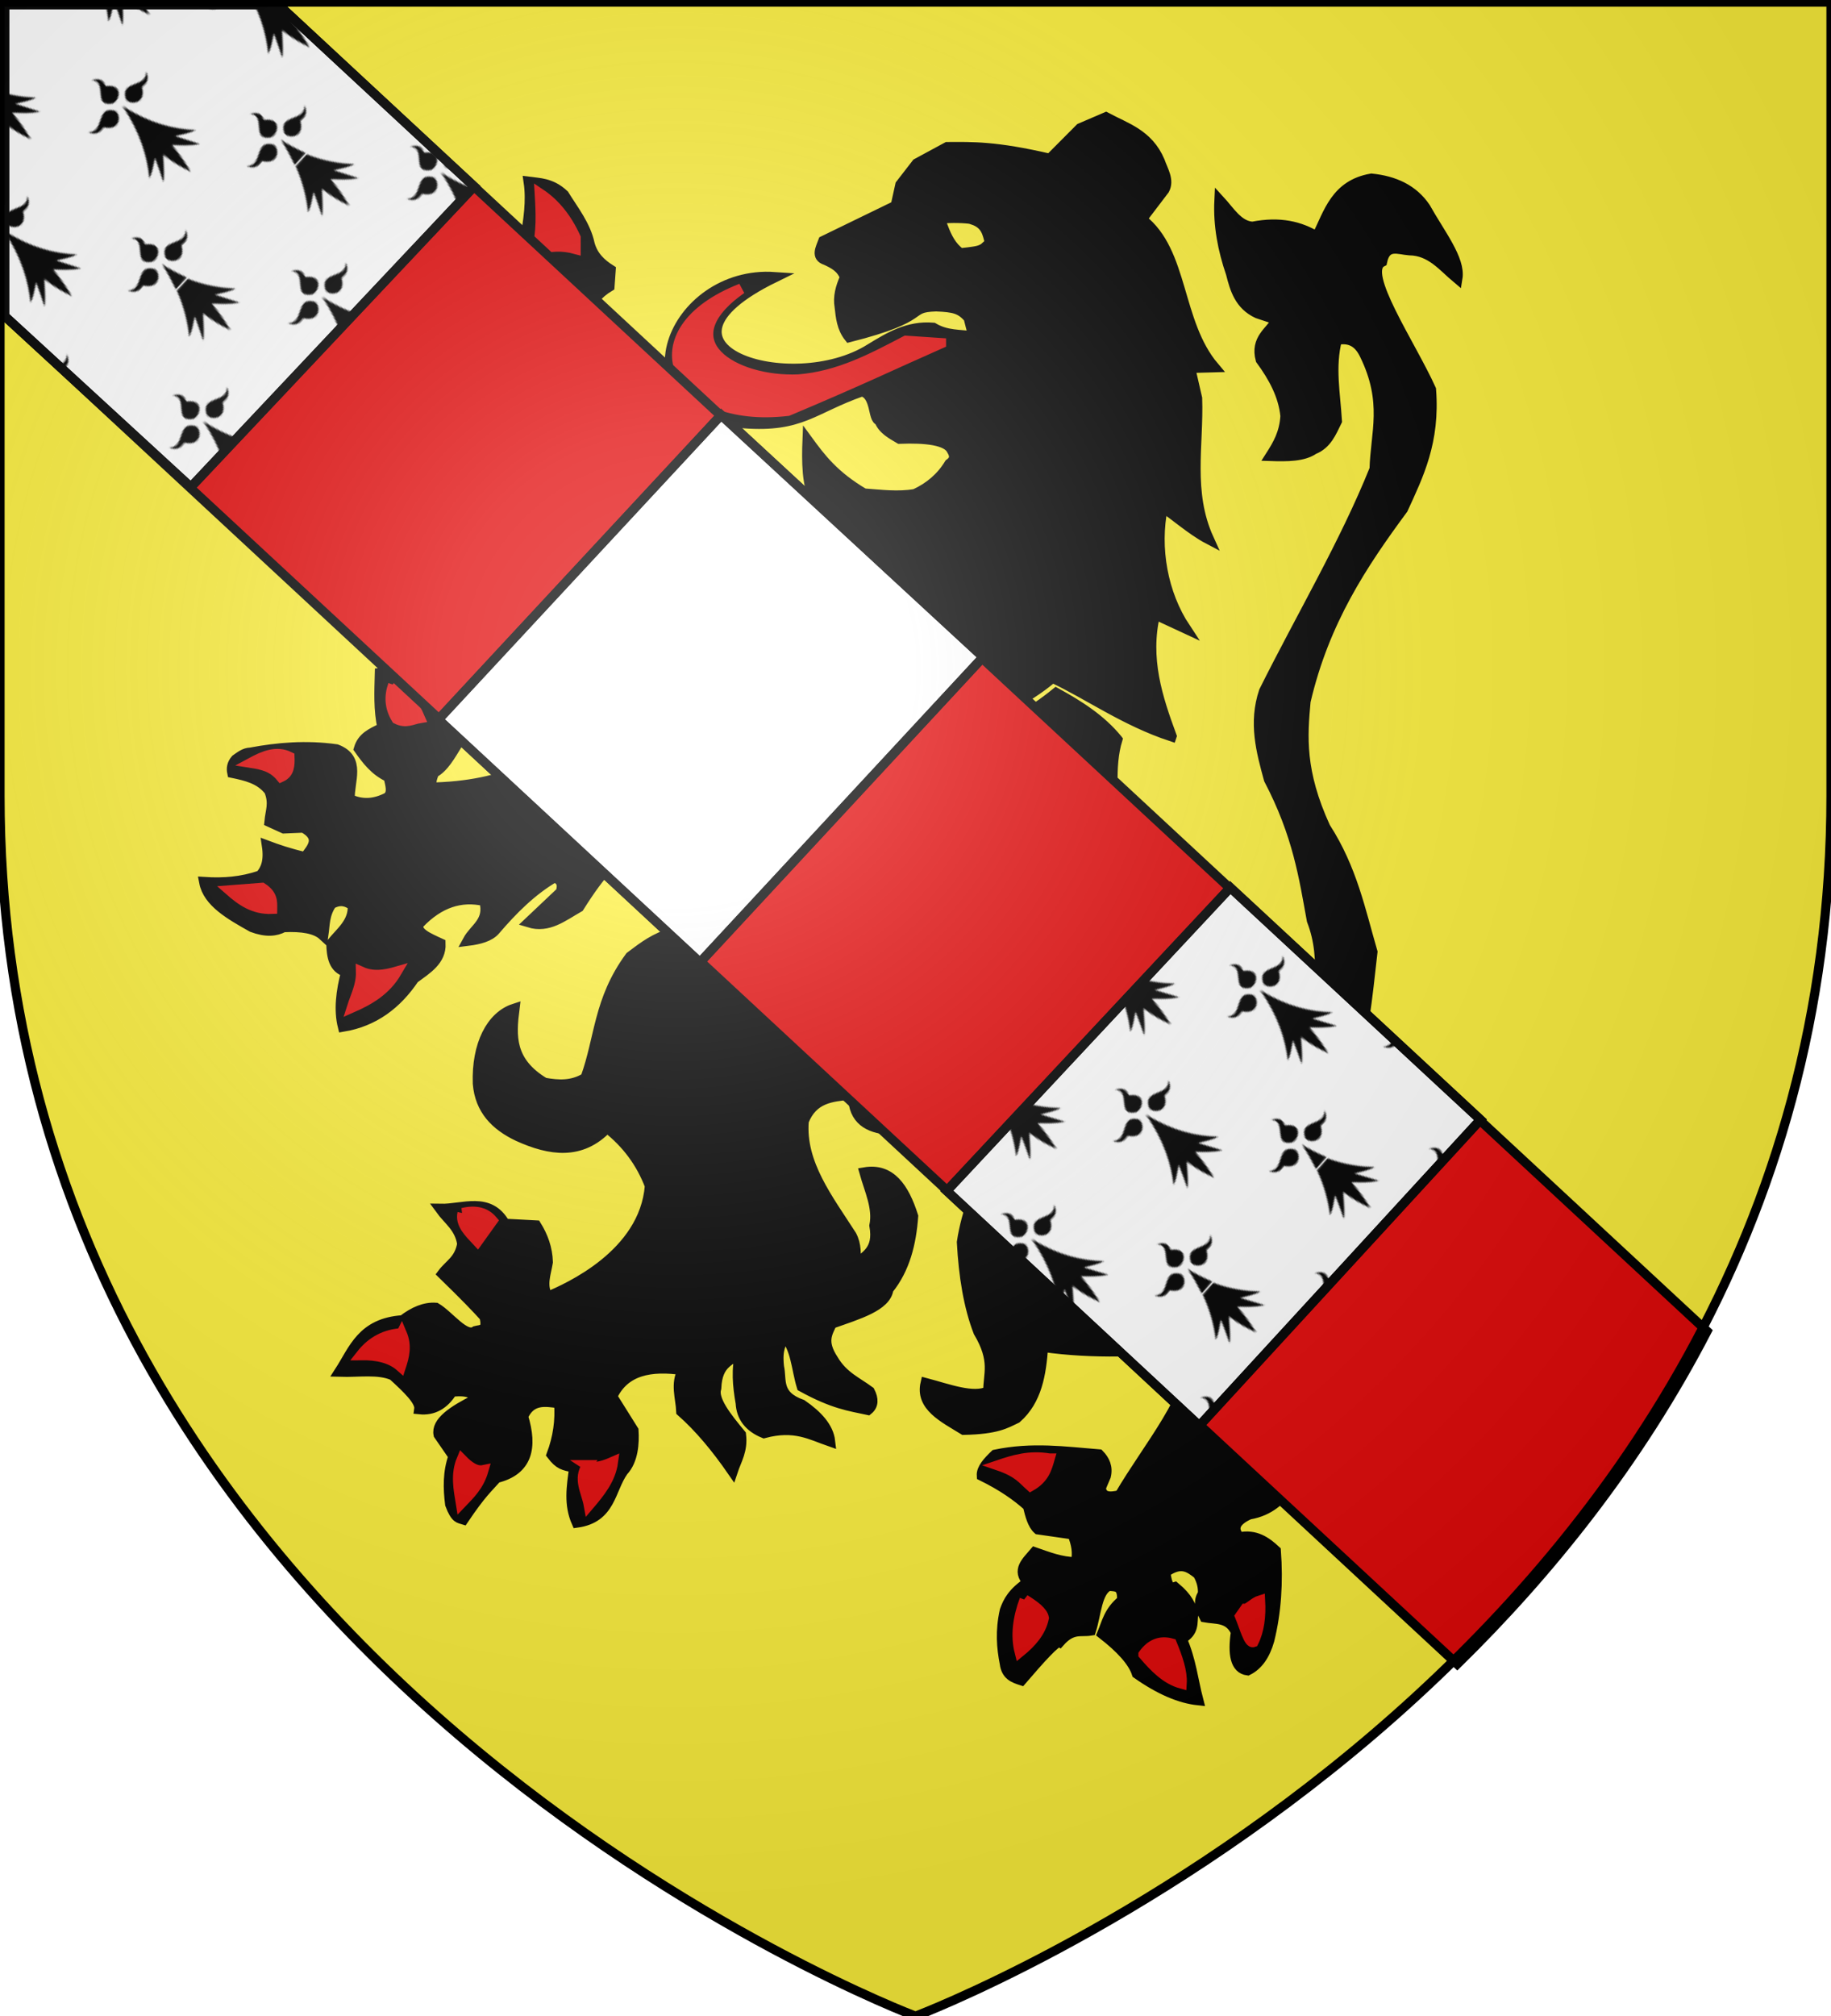
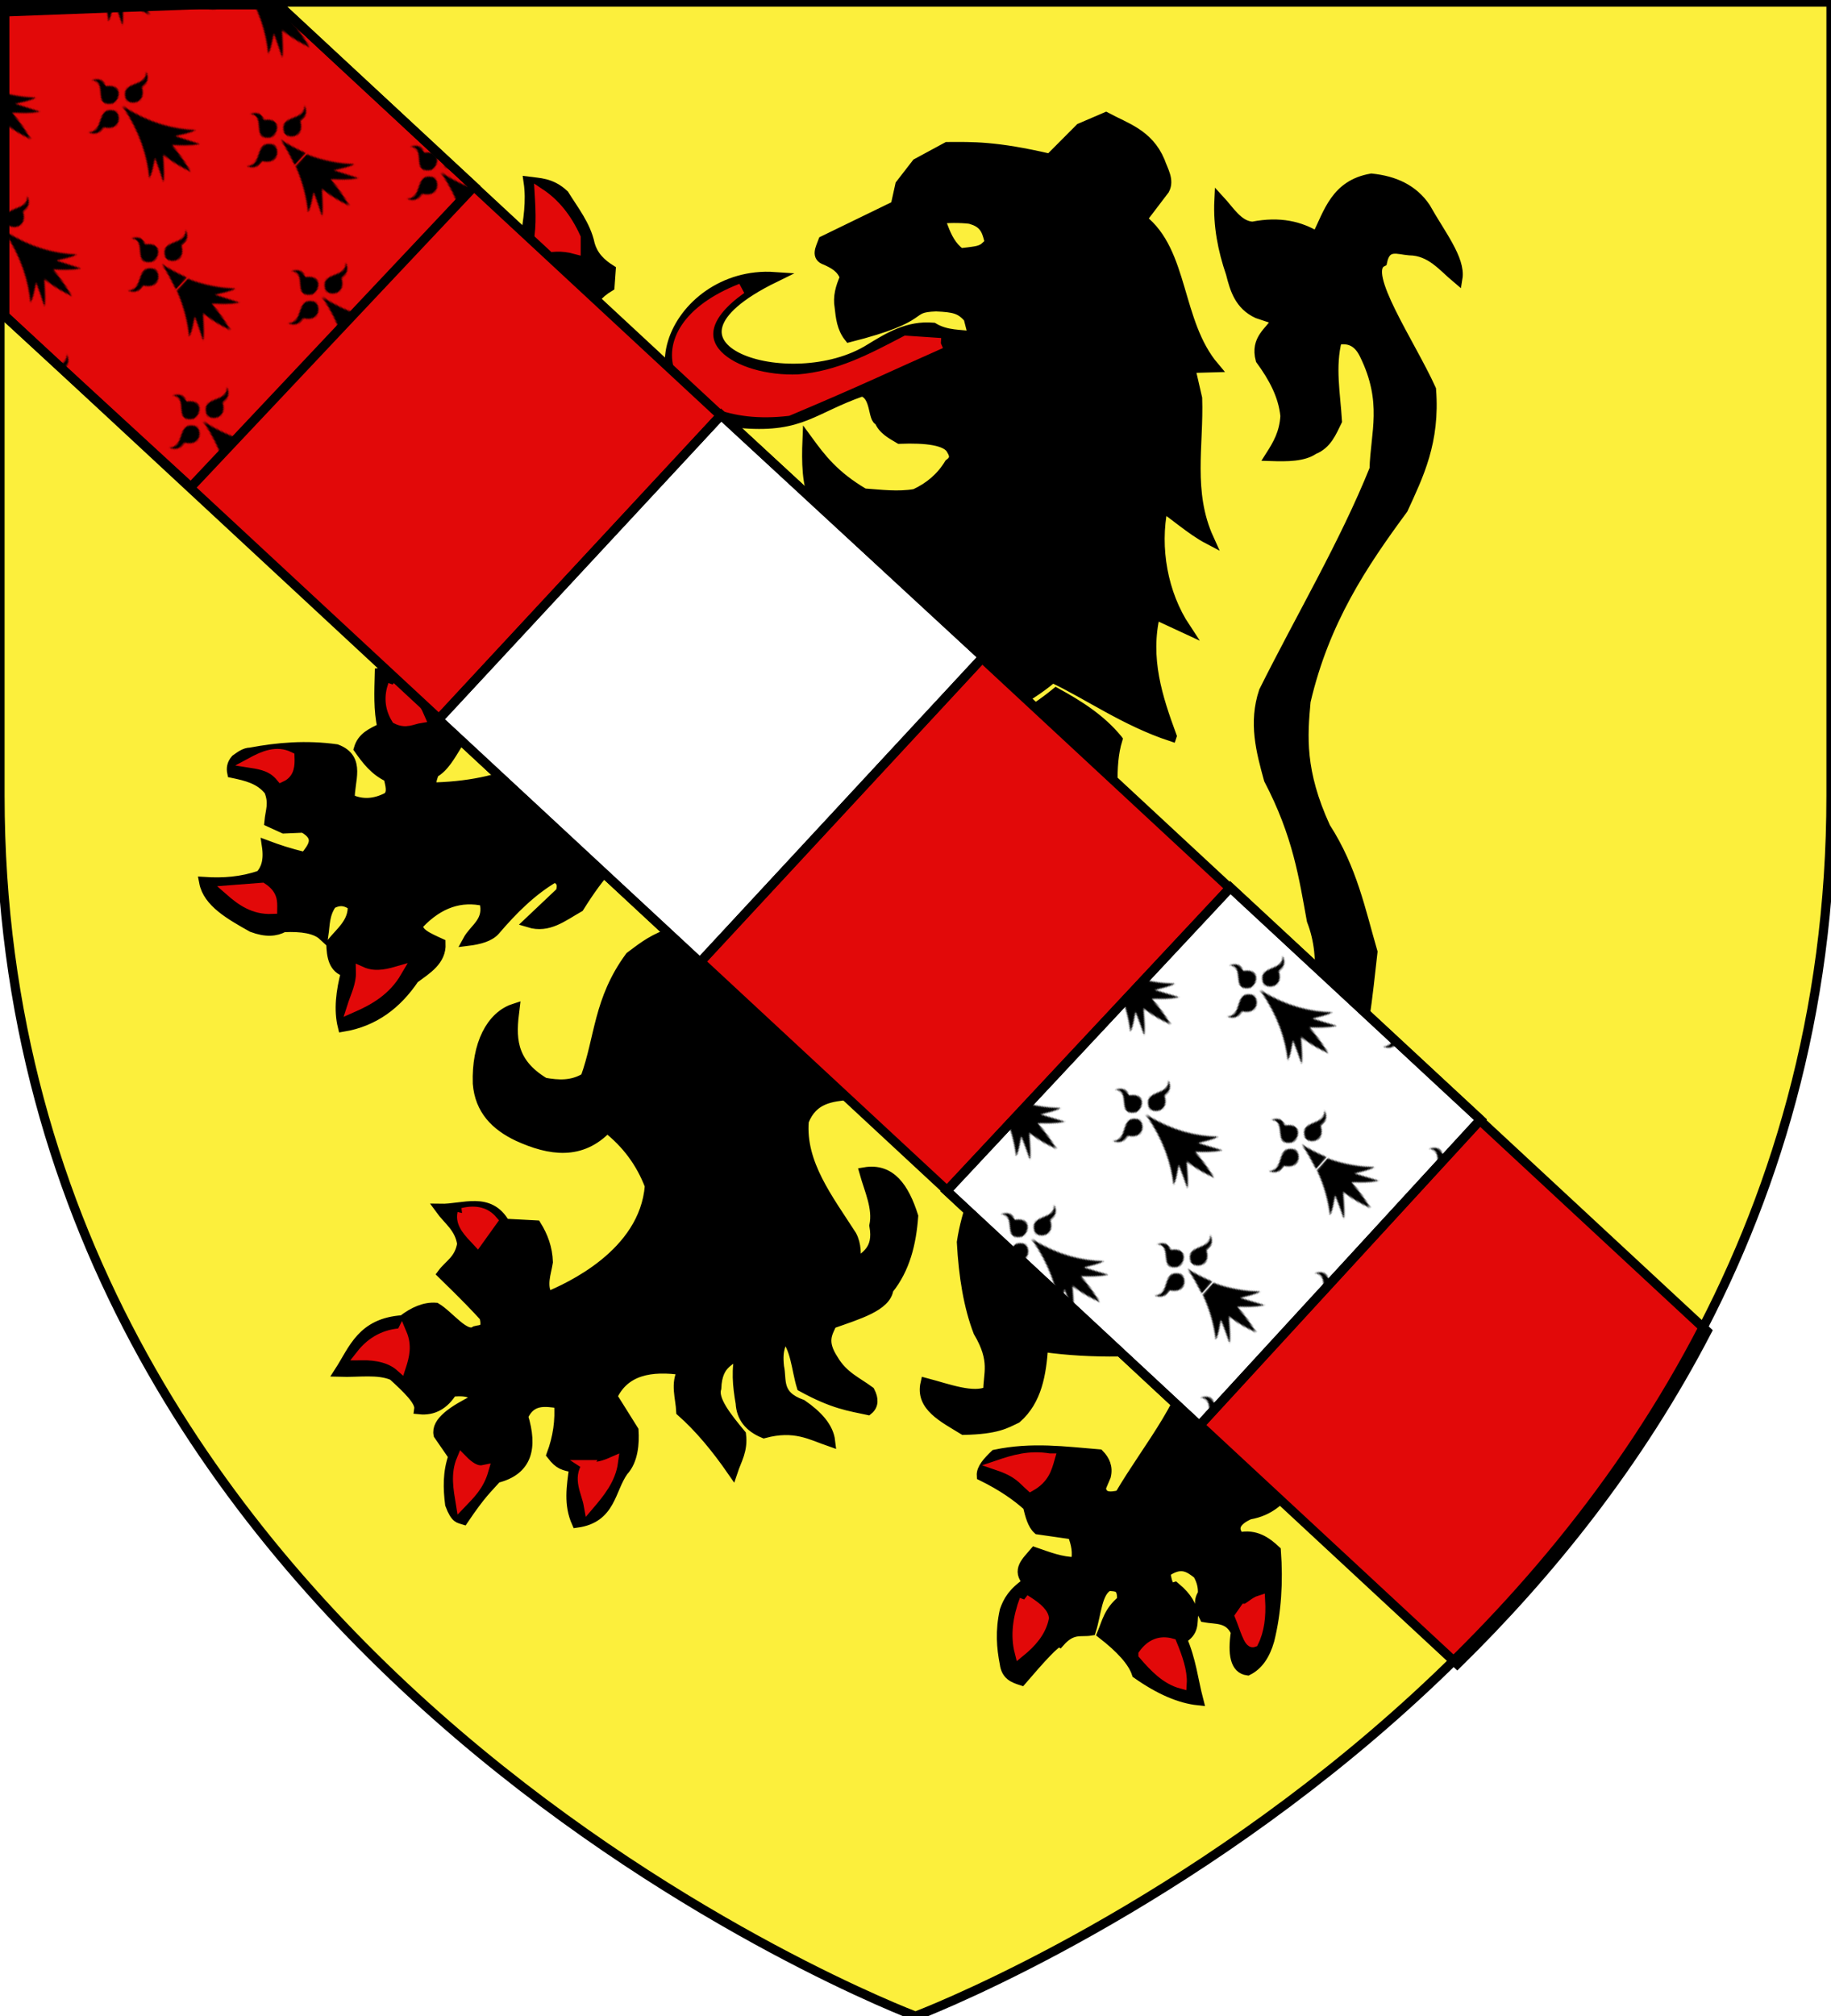
<svg xmlns="http://www.w3.org/2000/svg" xmlns:xlink="http://www.w3.org/1999/xlink" width="597" height="657" version="1.0">
  <desc>Flag of Canton of Valais (Wallis)</desc>
  <defs>
    <pattern xlink:href="#a" id="aw" patternTransform="rotate(-46.293 203.623 123.05)scale(.492)" />
    <pattern xlink:href="#b" id="ax" patternTransform="scale(.511)rotate(-48.574 627.435 326.565)" />
    <pattern xlink:href="#c" id="ay" patternTransform="rotate(-47.429 565.458 52.38)scale(.483)" />
    <pattern xlink:href="#d" id="a" patternTransform="matrix(.529 -.467 .467 .529 775.923 -513.392)" />
    <pattern xlink:href="#e" id="d" patternTransform="matrix(.533 -.462 .462 .533 775.923 -513.392)" />
    <pattern xlink:href="#e" id="b" patternTransform="matrix(.533 -.462 .462 .533 787.034 -420.799)" />
    <pattern xlink:href="#e" id="c" patternTransform="matrix(.533 -.462 .462 .533 946.294 -265.243)" />
    <pattern xlink:href="#f" id="e" patternTransform="matrix(.533 -.462 .462 .533 -27.525 184.458)" />
    <pattern xlink:href="#g" id="f" patternTransform="matrix(.533 -.462 .462 .533 -27.525 180.754)" />
    <pattern xlink:href="#h" id="g" patternTransform="matrix(.533 -.462 .462 .533 -27.525 177.05)" />
    <pattern xlink:href="#i" id="h" patternTransform="matrix(.533 -.462 .462 .533 -27.525 173.347)" />
    <pattern xlink:href="#j" id="i" patternTransform="matrix(.533 -.462 .462 .533 -31.228 173.347)" />
    <pattern xlink:href="#k" id="j" patternTransform="matrix(.533 -.462 .462 .533 -34.932 173.347)" />
    <pattern xlink:href="#l" id="k" patternTransform="matrix(.533 -.462 .462 .533 -38.636 177.05)" />
    <pattern xlink:href="#m" id="l" patternTransform="matrix(.533 -.462 .462 .533 -38.636 180.754)" />
    <pattern xlink:href="#n" id="m" patternTransform="matrix(.533 -.462 .462 .533 -34.932 180.754)" />
    <pattern xlink:href="#o" id="n" patternTransform="matrix(.533 -.462 .462 .533 -34.932 177.05)" />
    <pattern xlink:href="#p" id="o" patternTransform="matrix(.533 -.462 .462 .533 -34.932 173.347)" />
    <pattern xlink:href="#q" id="p" patternTransform="matrix(.533 -.462 .462 .533 -34.932 169.643)" />
    <pattern xlink:href="#r" id="q" patternTransform="matrix(.533 -.462 .462 .533 -49.747 173.347)" />
    <pattern xlink:href="#s" id="r" patternTransform="rotate(-40.933 207.36 153.318)scale(.716)" />
    <pattern xlink:href="#t" id="s" patternTransform="rotate(-40.933 207.359 153.32)scale(.782)" />
    <pattern xlink:href="#u" id="t" patternTransform="scale(.792)rotate(-40.933 261.71 193.505)" />
    <pattern xlink:href="#v" id="u" patternTransform="scale(.825)rotate(-40.933 251.34 185.838)" />
    <pattern xlink:href="#w" id="v" patternTransform="rotate(-40.933 207.36 153.318)scale(.858)" />
    <pattern xlink:href="#x" id="w" patternTransform="scale(.869)rotate(-40.933 238.625 176.437)" />
    <pattern xlink:href="#y" id="x" patternTransform="rotate(-40.933 207.36 153.32)" />
    <pattern xlink:href="#z" id="y" patternTransform="rotate(-38.987 219.97 156.938)" />
    <pattern xlink:href="#A" id="z" patternTransform="rotate(-37.423 231.027 160.111)" />
    <pattern xlink:href="#B" id="A" patternTransform="rotate(-35.395 246.753 164.624)" />
    <pattern xlink:href="#C" id="B" patternTransform="rotate(-31.015 287.504 176.319)" />
    <pattern xlink:href="#D" id="C" patternTransform="rotate(-28.659 314.428 184.046)" />
    <pattern xlink:href="#E" id="D" patternTransform="rotate(-26.193 347.692 193.591)" />
    <pattern xlink:href="#F" id="E" patternTransform="rotate(-23.617 389.699 205.647)" />
    <pattern xlink:href="#G" id="F" patternTransform="rotate(-18.156 517.577 242.345)" />
    <pattern xlink:href="#H" id="G" patternTransform="rotate(-17.057 553.108 252.541)" />
    <pattern xlink:href="#I" id="H" patternTransform="rotate(-14.655 649.165 280.108)" />
    <pattern xlink:href="#J" id="I" patternTransform="translate(-49.747 173.347)" />
    <pattern xlink:href="#K" id="J" patternTransform="translate(-46.043 173.347)" />
    <pattern xlink:href="#L" id="K" patternTransform="translate(-42.34 169.643)" />
    <pattern xlink:href="#M" id="L" patternTransform="translate(-46.043 169.643)" />
    <pattern xlink:href="#N" id="M" patternTransform="translate(-49.747 169.643)" />
    <pattern xlink:href="#O" id="N" patternTransform="translate(-49.747 165.94)" />
    <pattern xlink:href="#P" id="O" patternTransform="translate(-49.747 162.236)" />
    <pattern xlink:href="#Q" id="P" patternTransform="translate(-49.747 158.532)" />
    <pattern xlink:href="#R" id="Q" patternTransform="translate(-49.747 154.828)" />
    <pattern xlink:href="#S" id="R" patternTransform="translate(-46.043 151.125)" />
    <pattern xlink:href="#T" id="S" patternTransform="translate(-42.34 151.125)" />
    <pattern xlink:href="#U" id="T" patternTransform="translate(-34.932 147.421)" />
    <pattern xlink:href="#V" id="U" patternTransform="translate(-31.228 147.421)" />
    <pattern xlink:href="#W" id="V" patternTransform="translate(-27.525 147.421)" />
    <pattern xlink:href="#X" id="W" patternTransform="translate(-23.82 147.421)" />
    <pattern xlink:href="#Y" id="X" patternTransform="translate(-20.117 147.421)" />
    <pattern xlink:href="#Z" id="Y" patternTransform="translate(-20.117 143.717)" />
    <pattern xlink:href="#aa" id="Z" patternTransform="translate(-20.117 140.014)" />
    <pattern xlink:href="#ab" id="aa" patternTransform="translate(-27.525 136.31)" />
    <pattern xlink:href="#ac" id="ab" patternTransform="translate(-38.636 128.902)" />
    <pattern xlink:href="#ad" id="ac" patternTransform="translate(-79.376 110.384)" />
    <pattern xlink:href="#ae" id="ad" patternTransform="translate(-112.71 91.865)" />
    <pattern xlink:href="#af" id="ae" patternTransform="translate(-146.043 73.347)" />
    <pattern xlink:href="#ag" id="af" patternTransform="translate(-160.858 54.828)" />
    <pattern xlink:href="#ah" id="ag" patternTransform="translate(-164.562 47.421)" />
    <pattern xlink:href="#ai" id="ah" patternTransform="translate(-175.673 32.606)" />
    <pattern xlink:href="#aj" id="ai" patternTransform="translate(-183.08 25.199)" />
    <pattern xlink:href="#ak" id="aj" patternTransform="translate(-186.784 14.088)" />
    <pattern xlink:href="#al" id="ak" patternTransform="translate(-190.488 14.088)" />
    <pattern xlink:href="#am" id="al" patternTransform="translate(-197.895 2.977)" />
    <pattern xlink:href="#an" id="am" patternTransform="translate(-201.599 -.727)" />
    <pattern xlink:href="#ao" id="an" patternTransform="translate(-216.413 -26.653)" />
    <pattern xlink:href="#ap" id="ao" patternTransform="translate(-253.45 -74.801)" />
    <pattern xlink:href="#aq" id="ap" patternTransform="translate(-279.376 -122.95)" />
    <pattern xlink:href="#ar" id="aq" patternTransform="translate(-312.71 -208.135)" />
    <pattern xlink:href="#as" id="ar" patternTransform="translate(-334.932 -274.801)" />
    <pattern xlink:href="#at" id="as" patternTransform="translate(-360.858 -322.95)" />
    <pattern xlink:href="#au" id="at" patternTransform="translate(-364.562 -359.986)" />
    <pattern id="au" width="113.306" height="182.109" patternTransform="translate(-364.562 -382.209)" patternUnits="userSpaceOnUse">
      <path d="M22.39.23C17.867 11.187 11.922 20.326 5.876 27.231c3.857-1.058 8.218-4.056 12.41-6.686-2.564 5.458-5.127 10.184-7.69 15 1.53-.518 6.375-5.354 12.972-12.486 1.034 9.805 2.443 14.439 4.532 21.087 1.663-6.638 2.868-11.2 4.188-21.287 3.977 4.511 7.81 9.046 13.19 12.915L37.947 20.26c3.9 2.493 8.241 5.78 12.378 7.172C43.944 20.195 37.52 10.877 33.195 0zm61.847 45.774c7.045 8.738-12.652 12.217-2.031 20.487 4.53 2.808 15.109-3.272 5.813-10.743-1.2-.64 4.18-5.058-3.782-9.744M96.021 66.72c-1.762.166-3.492 1.254-5.095 4.029-2.01 4.652 6.834 12.72 12.784 2.8.421-1.21 6.329 2.666 9.596-5.458-5.602 5.886-11.333-1.139-16.535-1.371-.254-.011-.498-.024-.75 0m-21.786.086c-5.202.232-10.964 7.286-16.566 1.4 3.267 8.123 9.237 4.247 9.658 5.457 5.95 9.92 14.732 1.852 12.722-2.8-1.832-3.171-3.778-4.148-5.814-4.057m11.721 5.657c-4.58 20.815-13.134 35.55-22.41 46.146 3.855-1.058 8.217-4.056 12.408-6.686-2.563 5.458-5.126 10.184-7.689 15 1.53-.518 6.375-5.382 12.972-12.514 1.034 9.805 2.443 14.438 4.532 21.087 1.663-6.638 2.868-11.171 4.188-21.259 3.977 4.511 7.841 9.046 13.222 12.915l-7.533-15.515c3.9 2.493 8.21 5.752 12.347 7.143-9.808-11.123-18.077-25.5-22.037-46.317m-59.388 64.89c7.045 8.737-12.652 12.245-2.031 20.515 4.53 2.808 15.109-3.3 5.813-10.772-1.2-.64 4.18-5.057-3.782-9.743m11.784 20.744c-1.762.166-3.491 1.254-5.095 4.029-2.01 4.652 6.834 12.692 12.784 2.771.421-1.21 6.329 2.666 9.596-5.457-5.602 5.886-11.333-1.11-16.535-1.343-.254-.011-.498-.024-.75 0m-21.817.086c-5.202.232-10.933 7.257-16.535 1.371 3.267 8.124 9.237 4.247 9.658 5.458 5.95 9.92 14.733 1.88 12.722-2.772-1.832-3.171-3.81-4.148-5.845-4.057m11.721 5.629c-1.362 6.19-3.736 13.131-5.711 18.297l10.692-.324c-1.88-5.154-3.8-11.76-4.98-17.973" style="fill:#000;fill-opacity:1;fill-rule:evenodd;stroke:none;stroke-width:2.031;stroke-linecap:round;stroke-linejoin:round;stroke-miterlimit:4;stroke-dasharray:none;stroke-opacity:1;display:inline" />
    </pattern>
    <radialGradient xlink:href="#av" id="az" cx="221.445" cy="226.331" r="300" fx="221.445" fy="226.331" gradientTransform="matrix(1.353 0 0 1.349 -77.63 -85.747)" gradientUnits="userSpaceOnUse" />
    <linearGradient id="av">
      <stop offset="0" style="stop-color:white;stop-opacity:.314" />
      <stop offset=".19" style="stop-color:white;stop-opacity:.251" />
      <stop offset=".6" style="stop-color:#6b6b6b;stop-opacity:.125" />
      <stop offset="1" style="stop-color:black;stop-opacity:.125" />
    </linearGradient>
  </defs>
  <g style="display:inline">
    <path d="M300 658.5s298.5-112.32 298.5-397.772V2.176H1.5v258.552C1.5 546.18 300 658.5 300 658.5" style="fill:#fcef3c;fill-opacity:1;fill-rule:evenodd;stroke:none;stroke-width:1px;stroke-linecap:butt;stroke-linejoin:miter;stroke-opacity:1" transform="translate(-1.5 -1.5)" />
    <g style="fill:#000">
      <path d="M387.655 280.527c-4.061-10.976-7.775-22.217-4.748-34.965l8.741 4.034c-6.558-9.85-8.933-23.01-6.527-34.653 2.682 1.453 8.071 6.4 13.252 9.101-6.144-13.448-2.898-26.896-3.363-40.345l-2.017-8.74 6.921-.198c-10.894-12.805-8.666-32.996-20.845-42.362l6.528-8.544c1.425-2.69-.412-5.38-1.345-8.07-3.292-7.76-9.809-9.547-15.466-12.578l-7.396 3.165-8.742 8.741c-15.784-3.659-22.406-3.39-29.586-3.362l-8.741 4.707-4.707 6.052-1.345 6.052-20.845 10.086c-.78 2.128-2.188 4.465.673 5.379 2.328 1.047 4.568 2.211 5.576 5.02-1.28 2.809-2.047 5.619-1.542 8.428.335 3.03.637 6.067 2.719 8.66 23.84-6.008 15.918-8.531 25.018-8.828 5.201.215 7.094.66 9.414 3.362l1.374 5.35c-3.876-.593-7.752-.186-11.628-2.492-7.207-.62-12.703 2.735-18.155 6.052-22.782 14.258-69.152-.324-27.54-20.578-29.362-1.988-45.642 37.829-8.845 41.805 16.604 1.23 19.776-4.177 34.043-9.153 4.177 1.052 3.088 8.095 5.031 8.365 1.006 2.605 3.506 3.885 5.773 5.228 7.632-.3 13.715.41 15.072 3.247 1.31 2.111.527 3.177-.672 4.034-2.341 3.856-5.688 6.706-9.93 8.66-4.904.852-9.808.192-14.712-.156-8.688-5.076-12.489-10.152-16.22-15.228-.243 5.885-.158 13.107 2.059 16.532-7.742-.142-14.888 1.797-21.362 6.092-12.695 7.657-25.208 19.658-36.113 30.3-8.385 3.952-16.51 9.073-26.102 7.593-17.125-8.575-8.13-17.789-5.379-23.534-6.291.345-8.871 5.949-11.39 13.21-.406 6.146-.283 11.45 3.083 16.967 7.002 6.266 11.637 5.918 16.138 6.765 10.874-.494 20.887-2.277 30.497-4.666-6.857 3.926-9.081 6.023-9.693 8.7 24.166 3.754 33.63-4.913 50.431-7.396-3.5 5.041-9.02 10.372-8.463 14.833 28.28 1.542 50.14-11.601 59.132-13.882-3.696 4.005-7.117 7.943-3.362 10.086 12.249.258 27.706-10.58 31.013-13.686 10.24 4.764 20.955 12.447 34.293 16.81zM315.453 134.34c1.644-3.248 15.097-2.381 14.977-1.902 3.963 1.3 4.263 4.064 4.992 6.657l.476 3.09-1.664-1.902c-1.427 1.347-3.378 1.382-5.23 1.664l-2.14.238c-2.625-1.908-3.917-4.577-4.992-7.37-2.816.01-4.429-.28-6.42-.475z" style="fill:#000;fill-opacity:1;fill-rule:evenodd;stroke:#000;stroke-width:3;stroke-linecap:butt;stroke-linejoin:miter;stroke-miterlimit:4;stroke-dasharray:none;stroke-opacity:1;display:inline" transform="matrix(1.132 0 0 1.137 -56.877 -79.081)" />
      <path d="M327.294 172.297c-5.906-.202-12.146-.24-20.677 4.37 1.515 1.392 3.124 3.588 5.043 3.363h5.547c6.291-1.845 9.166-4.545 10.087-7.733zM259.716 214.491c-20.846-14.839-35.07-32.793-40.681-54.801 1.12-3.369 3.362-6.046 6.724-8.07l.336-4.706c-2.753-1.73-5.08-3.886-6.051-7.397-1.146-5.367-4.58-9.59-7.397-14.12-3.71-3.46-7.255-3.316-10.086-3.699.812 5.492-.065 10.983-1.009 16.474-1.014 4.588-2.684 8.3-5.043 11.095l5.716 8.07.84 3.697-8.405-.336c-1.76-1.143-1.462-2.8-1.513-4.37l1.681-6.388c-.013-2.74-1.957-4.513-3.698-6.388l-5.38-.337c-5.29-7.865-13.661-5.973-21.517-5.715-.624 1.168-1.738 1.848-.672 4.707l7.396 7.396.337 11.431c2.316 2.217 5.107 4.038 10.086 4.035 3.061 5.462 1.277 6.725-2.354 6.388-3.424-.623-3.644-3.81-5.043-6.052-3.594-1.419-5.348-1.365-6.724-1.009l-5.38 6.052c-4.697.572-7.853 1.558-10.758 4.37.525 3.45 3.356 4.016 5.548 5.38 2.463-.048 4.535 1.076 6.556 2.354.833 1.936 2.327 3.711 4.034 5.21 3.954-1.239 7.696-2.054 10.759-1.512 2.887.918 3.273 2.22.336 4.034-6.043-.22-7.75 1.729-9.414 3.699q1.345 5.38 0 8.741c-3.138 6.1-6.276 8.863-9.414 12.44 4.898.269 9.67.287 14.121-.337 2.255-1.094 4.565-2.077 6.388-4.034h6.724c1.457-1.989 2.914-4.403 4.37-7.733 2.658-.328 5.038-1.56 9.415 3.698-.275 5.513-1.41 10.738-3.026 15.802 4.156 1.22 7.482-1.295 10.758-4.034 1.334 6.137.32 10.124-.336 15.465q7.397-4.538 10.086-3.026l3.699 15.802c13.316-7.63 24.683-23.766 37.991-32.276z" style="fill:#000;fill-opacity:1;fill-rule:evenodd;stroke:#000;stroke-width:3;stroke-linecap:butt;stroke-linejoin:miter;stroke-miterlimit:4;stroke-dasharray:none;stroke-opacity:1;display:inline" transform="matrix(1.132 0 0 1.137 -56.877 -79.081)" />
      <path d="M372.033 281.497c-4.778-5.794-11.04-9.735-17.592-13.313-13.588 11.015-29.772 16.77-46.01 17.564 2.22-2.853 5.949-5.371 6.436-9.956-16.277 6.8-34.626 11.16-55.38 10.796.586-4.437 2.89-8.875 5.23-13.313-11.617 3.147-23.595 6.137-45.309 4.894-10.477 8.198-21.01 16.361-43.743 17.117-2.012-.5-1.044-2.49-.475-4.28 2.87-1.509 4.757-4.99 6.767-8.221-1.964-2.67-4.025-5.242-7.747-6.153-1.407-4.54-4.242-9.08-7.886-13.62-2.434-1.51-4.195-.744-6.628-.505-.132 5.221-.41 10.442.754 15.662-3.19 1.569-5.813 2.65-6.796 5.984 2.239 3.155 4.562 6.247 8.559 8.083.468 2.2 1.337 4.56-.337 5.903-3.645 1.882-7.29 2.178-10.935.475-.245-5.115 3.353-11.588-3.804-14.264-8.751-1.211-16.866-.516-24.724.951-1.725.039-2.951 1.075-4.247 1.973-1.081 1.244-1.242 2.489-.984 3.733 3.996.837 7.976 1.706 10.658 5.172 1.453 3.702.353 5.631.052 8.895l4.096 1.86 5.64-.237c5.164 2.853 2.732 5.706.475 8.559-4.757-1.11-7.946-2.22-10.936-3.329.659 4.404-.331 6.83-1.902 8.559-5.388 1.886-10.777 2.25-16.166 1.902 1.094 5.738 7.446 9.286 13.789 12.837 4.006 1.492 6.816 1.19 9.034 0 5.277-.26 9.27.398 11.411 2.378.444-3.012.264-6.023 2.378-9.034 2.59-1.431 4.48-.762 6.18.475.266 4.974-3.533 7.626-6.18 10.936.139 3.66.61 7.07 4.279 8.083-1.497 5.623-2.136 10.96-.951 15.69 8.97-1.482 15.504-6.485 20.445-13.788 3.684-2.69 7.813-5.134 7.607-9.985-3.562-1.629-7.403-3.207-6.18-5.706 5.844-6.112 12.111-8.036 18.85-6.546 1.657 5.966-2.817 7.843-4.755 11.411 3.356-.414 6.205-1.21 7.776-2.963 5.145-6.006 10.635-11.437 17.117-15.215 1.912.575 2.678 1.913 1.902 4.28l-9.174 8.64c5.559 1.697 9.686-1.742 14.375-4.39 6.34-10.064 11.755-16.046 15.412-14.908 2.994 6.483 10.73 10.413 19.494 13.789l-5.398-11.69c4.294-9.312 18.324-10.51 27.577-15.69 4.16 9.275 12.356 16.716 21.396 23.773 16.2 8.826 43.75 18.914 45.645 26.15-26.72.542-51.055-10.042-76.55-15.214-20.745-2.406-27.623 4.326-32.808 8.083-9.136 12.379-8.63 23.151-12.837 34.709-3.963 2.41-7.925 2.11-11.887 1.426-10.065-6.028-9.664-13.43-8.669-21.228-6.614 2.128-10.836 10.252-10.46 21.396.6 7.509 5.11 12.01 11.521 15.047 9.3 4.209 18.159 5.444 25.676-2.377 5.682 4.432 9.817 9.968 12.362 16.641-1.562 19.703-23.642 29.405-29.48 31.857-1.98-3.329-.525-6.657 0-9.985-.123-3.98-1.415-7.375-3.327-10.46l-9.034-.476c-4.475-7.912-12.02-4.155-18.544-4.28 2.27 3.12 5.654 5.292 6.32 10.015-.807 4.676-3.703 5.872-5.705 8.558 6.592 6.39 9.984 9.902 12.113 12.276 1.12 4.26-1.155 3.762-2.603 4.168-2.924 2.181-7.607-4.43-11.412-6.656-3.189-.242-6.378 1.132-9.567 3.578-11.753.767-14.06 8.356-18.15 14.658 5.528.172 11.094-.828 15.355 1.032 4.042 3.688 7.953 7.336 7.608 9.707 4.055.418 7.107-1.42 9.37-5.034 5.08-.508 6.477.658 6.656 2.378-6.345 3.15-11.228 6.39-10.46 9.985l4.28 6.18c-1.645 4.597-1.53 9.193-.952 13.79 1.58 4.234 2.652 3.9 3.804 4.278 5.148-7.588 6.869-8.895 9.51-11.886 8.901-2.192 10.338-8.69 7.607-17.593 2.307-5.1 6.407-4.376 10.46-3.803.387 4.923-.297 9.845-2.151 14.768 2.222 2.883 3.395 3.012 6.512 3.66-.78 5.58-1.595 10.636.701 15.777 9.811-1.331 9.505-9.407 13.313-14.74 2.917-3.091 3.184-8.098 2.964-11.637l-6.124-9.73c3.544-7.568 11.093-8.975 20.445-7.608-2.254 3.963-.65 7.925-.475 11.887 5.15 4.525 10.038 10.352 14.74 17.117 1.089-3.264 2.936-5.96 2.377-10.46-4.215-5.05-8.19-10.021-7.132-13.314.32-7.6 4.357-7.768 7.132-10.46-1.355 4.913-.864 9.827 0 14.74.215 3.966 2.406 6.834 6.656 8.558 8.873-2.374 13.553.493 19.019 2.377-.46-3.983-3.599-7.37-8.083-10.46-7.532-2.649-5.784-7.038-6.657-10.936-.596-5.512.821-6.326 1.427-9.034 3.552 3.467 3.673 9.678 5.23 14.74 9.118 4.997 13.773 5.531 19.019 6.657 1.567-1.274 1.596-3.06.475-5.23-3.62-2.678-7.658-4.311-10.46-9.034-3.535-5.329-1.682-7.719-.476-10.46 7.598-2.688 15.626-4.968 16.306-9.818 4.774-5.875 6.56-13.168 7.132-20.92-2.59-8.098-6.436-13.794-13.928-12.53 1.428 5.071 3.91 10.143 2.853 15.215 1.328 7.356-2.813 8.697-5.706 11.41.399-3.03.429-5.97-.951-8.558-6.744-10.458-14.775-20.63-13.789-32.807 2.672-6.657 8.023-7.061 13.314-7.607l29.925-.84c9.387-5.533 17.593-6.342 26.151-8.56-9.404 17.053-21.057 33.824-23.745 51.716.528 9.827 1.987 18.537 4.755 25.676 5.01 8.411 2.787 12 2.853 17.116-4.42 2.093-11.53-.657-18.068-2.377-1.537 6.572 5.127 9.766 10.936 13.313 9.64-.195 12.057-1.836 15.215-3.328 5.868-5.15 7.043-12.645 7.607-20.445 14.74 2.088 28.807 1.316 43.547.278-.549 14.106-13.125 28.211-21.397 42.317-2.92.718-5.258.66-5.508-2.18l1.426-3.329c.62-2.561-.287-4.513-1.902-6.18-9.744-.781-19.325-2.131-29.925.086-2.077 1.985-3.934 3.97-3.804 5.955 5.915 2.9 10.052 5.799 13.284 8.698.642 2.682 1.332 5.293 2.853 6.656l9.985 1.427c1.098 2.694 1.64 5.388.95 8.083-4.268-.033-8.049-1.527-11.886-2.853-2.203 2.611-5.288 5.087-1.902 8.558-4.445 2.973-5.746 5.552-6.656 8.083-1.327 5.868-.897 10.682 0 15.215.424 3.326 2.577 4.058 4.754 4.755 5.32-6.157 10.042-11.417 10.936-10.936 3.694-4.183 6.16-2.833 9.034-3.328 1.51-4.651 1.711-11.4 5.23-12.838 1.866.23 4.086-.246 3.804 4.28-3.86 3.17-4.364 6.339-5.706 9.509 5.191 4.01 8.824 7.848 9.985 11.411 6.551 4.596 12.386 7.045 17.592 7.608-1.53-5.847-2.028-11.348-4.754-17.593 3.74-2.048 2.933-4.665 3.328-7.132-.704-2.239-1.459-4.492-5.23-7.607-2.17.707-2.411-1.962-2.853-4.28 4.636-3.36 7.058-1.406 9.51.476 1.237 2.156 1.528 3.996 1.426 5.706-1.546 2.218-.619 4.437.475 6.656 3.286.602 7.006-.095 9.034 4.28-.925 6.29-.221 10.463 3.328 10.935 2.986-1.464 4.988-4.405 6.182-8.558 2.025-8.095 2.565-16.685 1.901-25.676-2.81-2.621-5.878-4.725-10.46-3.803-2.309-2.685-1.112-4.869 2.853-6.657 6.219-1.088 8.625-4.354 11.887-7.132 3.01 2.537 7.367 11.568 10.378 9.961 5.703.236 6.866 5.212 8.083 5.706l-.394-11.388c-5.593-4.138-10.057-9.053-8.558-18.068l10.46 10.936c7.216.576 7.302 6.088 9.034 10.46 3.3-1.175 4.613-4.734 5.706-8.558-5.239-7.288-10.21-14.652-12.362-22.822-1.844-7.506 1.983-6.82 3.803-9.034 1.344 8.943 5.11 14.979 10.936 18.543 6.466 1.9 12.436 2.562 17.117 0 7.428-7.62 14.358-15.519 14.74-27.102-11.068 7.721-23.94 27.415-30.43 4.755-1.01-5.949.773-11.1 2.852-16.166.616-7.199-.282-14.7-1.901-22.347 4.209.052 7.608 2.534 10.935 5.23 1.498 3.406 2.344 7.464 3.439 11.272 1.702-5.095 3.607-10.103 2.267-16.502-5.235-10.556-13.245-15.748-25.2-13.313-15.238 3.342-27.623 8.81-43.07 13.284-7.293-5.15-5.37-14.74-2.1-25.17 14.948-1.44 24.499-8.594 31.857-18.069 3.304-10.654 4.443-22.287 5.955-35.63-3.484-11.897-5.84-23.793-13.563-35.69-7.414-16.107-6.615-26.162-5.705-36.135 5.424-23.153 16.452-39.502 28.052-55.155 4.492-9.752 9.253-19.256 8.083-34.233-5.904-13.004-20.167-33.617-14.096-36.64 1.132-5.332 4.643-3.535 7.915-3.3 6.23.08 9.657 4.646 13.789 8.083.897-5.411-4.99-12.696-9.23-20.248-3.495-5.146-8.865-7.613-15.494-8.28-10.27 1.767-12.25 9.752-15.69 16.641-4.808-2.914-10.61-4.407-18.544-2.852-4.161-.223-6.6-4.464-9.51-7.608-.349 7.217.993 14.152 3.329 20.92 1.151 4.574 2.5 9.037 7.607 11.412l5.706 1.902c-2.053 3.491-6.333 5.498-4.755 11.411 3.691 5.013 6.563 10.26 7.132 16.166-.284 4.946-2.237 8.223-4.279 11.411 4.748.15 9.375.15 12.362-1.902 3.74-1.478 5.08-4.875 6.657-8.083-.47-7.766-2.014-15.532 0-23.298 4.204-.838 6.559 1.098 8.083 4.28 6.718 13.65 3.126 22.448 2.853 32.807-8.569 21.238-21.215 42.475-31.857 63.713-3.017 8.982-.81 17.093 1.427 25.2 8.345 15.886 10.084 27.996 12.362 40.414 4.518 11.603 1.284 22.56.95 33.759.064 4.03-1.68 6.768-4.754 8.558-3.905 2.982-8.539 4.992-13.789 6.181-.948-5.864-.966-11.728-6.18-17.592-15.483-19.325-36-39.001-33.283-57.056-.031-8.675-1.453-17.813.95-25.676z" style="fill:#000;fill-opacity:1;fill-rule:evenodd;stroke:#000;stroke-width:3;stroke-linecap:butt;stroke-linejoin:miter;stroke-miterlimit:4;stroke-dasharray:none;stroke-opacity:1;display:inline" transform="matrix(1.132 0 0 1.137 -56.877 -79.081)" />
-       <path d="M296.026 383.771c.16 13.252 17.054 9.77 30.259 6.893-.978 6.8 2.492 8.556 12.608 4.707l11.43-21.35c-7.696 2.043-14.701 2.044-25.719 8.237-9.525 1.093-18.62.462-28.578 1.513z" style="fill:#000;fill-opacity:1;fill-rule:evenodd;stroke:#000;stroke-width:3;stroke-linecap:butt;stroke-linejoin:miter;stroke-miterlimit:4;stroke-dasharray:none;stroke-opacity:1;display:inline" transform="matrix(1.132 0 0 1.137 -56.877 -79.081)" />
    </g>
    <g style="fill:#e20909;fill-opacity:1;stroke:#e20909;stroke-opacity:1">
-       <path d="m321.242 167.927-10.086-.673c-9.855 5.135-19.366 10.18-30.931 11.095-18.356.8-38.322-10.67-16.474-26.056-31.453 12.241-19.868 38.877 13.448 34.965 21.537-9.016 29.363-12.887 44.043-19.331z" style="fill:#e20909;fill-opacity:1;fill-rule:evenodd;stroke:#e20909;stroke-width:3;stroke-linecap:butt;stroke-linejoin:miter;stroke-miterlimit:4;stroke-dasharray:none;stroke-opacity:1;display:inline" transform="matrix(1.132 0 0 1.137 -56.877 -79.081)" />
+       <path d="m321.242 167.927-10.086-.673c-9.855 5.135-19.366 10.18-30.931 11.095-18.356.8-38.322-10.67-16.474-26.056-31.453 12.241-19.868 38.877 13.448 34.965 21.537-9.016 29.363-12.887 44.043-19.331" style="fill:#e20909;fill-opacity:1;fill-rule:evenodd;stroke:#e20909;stroke-width:3;stroke-linecap:butt;stroke-linejoin:miter;stroke-miterlimit:4;stroke-dasharray:none;stroke-opacity:1;display:inline" transform="matrix(1.132 0 0 1.137 -56.877 -79.081)" />
      <g style="fill:#e20909;fill-opacity:1;stroke:#e20909;stroke-opacity:1;display:inline">
        <path d="M190.002 87.34c3.698-1.24 7.396-1.338 11.095-.336V83.81c-2.527-5.54-5.935-9.757-10.255-12.608.33 5.532.587 11.045-.84 16.138zM166.3 90.366c-2.45 3.05-5.353 3.835-8.238 4.707-1.167-3.2-3.26-5.935-6.22-8.237 2.546-.58 5.147-1.077 8.574-.337 2.156.704 4.57.635 5.883 3.867zM146.8 119.28c-1.046 1.755-1.52 3.397-.337 4.707-2.185.063-4.37.352-6.556-2.186 1.188-2.227 3.937-2.504 6.892-2.521zM157.054 150.21c1.755 1.968 3.963 3.634 7.06 4.708-2.055 1.399-4.068 2.925-6.556 3.025-1.978.775-4.302.166-6.724-.84 3.225-1.721 4.749-4.294 6.22-6.892zM148.628 211.949c-1.162 3.249-1.053 6.498.951 9.747 2.707 1.384 4.526.106 6.657-.238-1.588-3.644-3.516-7.117-7.608-9.51zM107.738 234.296c3.645-1.963 7.29-3.454 10.936-1.664.079 2.337.03 4.611-2.378 5.705-2.448-2.965-5.488-3.562-8.558-4.041zM101.557 270.907c3.34 2.913 6.908 5.444 12.124 5.23.02-1.981.204-3.962-2.853-5.943zM139.356 294.205c.098 3.892-1.556 6.909-2.615 10.222 5.01-2.19 9.71-4.896 12.838-10.222-3.408.983-6.815 1.527-10.223 0zM168.598 363.385c-.712 3.122 1.928 5.574 4.279 8.083l4.28-5.943c-1.924-2.262-4.734-3.047-8.56-2.14zM151.005 397.857c-4.478.275-8.437 2.105-11.649 6.181 4.683-.062 8.63.857 11.412 3.328.964-2.948 1.763-5.938.237-9.51zM168.36 433.993c-1.772 4.2-.924 8.4-.238 12.6 2.514-2.61 5.132-5.062 6.42-9.51-2.061.42-4.122-.986-6.182-3.09zM204.496 435.657c1.29.85 3.547.732 7.37-.951-.677 4.931-3.733 8.673-6.895 12.362-.682-3.804-3.248-7.608-.475-11.411zM337.627 433.755c-5.72-.978-10.265.391-14.74 1.902 5.823 1.98 7.037 3.962 9.272 5.943 3.902-2.2 4.653-5.029 5.468-7.845zM330.495 474.17c-1.975 5.292-2.62 10.318-1.427 14.977 3.354-2.721 6.062-5.765 6.895-9.747-.313-1.744-2.641-3.487-5.468-5.23zM364.728 489.86c2.082-2.867 4.734-4.026 8.083-3.09 1.665 4.041 3.067 7.995 2.853 11.41-4.433-1.196-7.751-4.625-10.936-8.32zM392.543 478.924l1.49-2.12c.849.003 2.662-1.925 4.216-2.397.251 4.553-.253 8.601-1.902 11.887-1.268.457-2.536-4.36-3.804-7.37z" style="fill:#e20909;fill-opacity:1;fill-rule:evenodd;stroke:#e20909;stroke-width:3;stroke-linecap:butt;stroke-linejoin:miter;stroke-miterlimit:4;stroke-dasharray:none;stroke-opacity:1" transform="matrix(1.132 0 0 1.137 -40.003 -17.849)" />
      </g>
    </g>
  </g>
  <path d="M66.25 3 3 5.375v98.937l473.625 439.47c30.377-29.771 59.285-65.746 81.469-108.5L92.156 3z" style="fill:#e20909;fill-opacity:1;fill-rule:evenodd;stroke:#000;stroke-width:3;stroke-linecap:butt;stroke-linejoin:miter;stroke-miterlimit:4;stroke-dasharray:none;stroke-opacity:1;display:inline" transform="translate(-1.5 -1.5)" />
  <g style="fill:#fff;fill-opacity:1">
-     <path d="M1.5 2.25v101.466l60.719 55.753 92.36-97.973L90.73 2.237z" style="fill:#fff;fill-opacity:1;fill-rule:evenodd;stroke:#000;stroke-width:3;stroke-linecap:butt;stroke-linejoin:miter;stroke-miterlimit:4;stroke-dasharray:none;stroke-opacity:1;display:inline" transform="translate(0 -.737)" />
    <path d="m235.12 135.992-92.187 99.215 85.295 79.139 92.321-99.504zM401.144 289.973l-92.45 98.823 82.358 76.532 91.65-99.715z" style="fill:#fff;fill-opacity:1;fill-rule:evenodd;stroke:#000;stroke-width:3;stroke-linecap:butt;stroke-linejoin:miter;stroke-miterlimit:4;stroke-dasharray:none;stroke-opacity:1" transform="translate(0 -.737)" />
  </g>
  <path d="M3 3.013v101.466l60.719 55.753 92.36-97.974L92.23 3z" style="fill:url(#aw);fill-opacity:1;fill-rule:evenodd;stroke:#000;stroke-width:3;stroke-linecap:butt;stroke-linejoin:miter;stroke-miterlimit:4;stroke-dasharray:none;stroke-opacity:1;display:inline" transform="translate(-1.5 -1.5)" />
  <path d="m236.62 136.754-92.187 99.216 85.295 79.139 92.321-99.504z" style="fill:url(#ax);fill-opacity:1;fill-rule:evenodd;stroke:#000;stroke-width:3;stroke-linecap:butt;stroke-linejoin:miter;stroke-miterlimit:4;stroke-dasharray:none;stroke-opacity:1" transform="translate(-1.5 -1.5)" />
  <path d="m402.644 290.736-92.45 98.823 82.358 76.532 91.65-99.715z" style="fill:url(#ay);fill-opacity:1;fill-rule:evenodd;stroke:#000;stroke-width:3;stroke-linecap:butt;stroke-linejoin:miter;stroke-miterlimit:4;stroke-dasharray:none;stroke-opacity:1" transform="translate(-1.5 -1.5)" />
-   <path d="M300 658.5s298.5-112.32 298.5-397.772V2.176H1.5v258.552C1.5 546.18 300 658.5 300 658.5" style="opacity:1;fill:url(#az);fill-opacity:1;fill-rule:evenodd;stroke:none;stroke-width:1px;stroke-linecap:butt;stroke-linejoin:miter;stroke-opacity:1" transform="translate(-1.5 -1.5)" />
  <path d="M300 658.5S1.5 546.18 1.5 260.728V2.176h597v258.552C598.5 546.18 300 658.5 300 658.5z" style="opacity:1;fill:none;fill-opacity:1;fill-rule:evenodd;stroke:#000;stroke-width:3;stroke-linecap:butt;stroke-linejoin:miter;stroke-miterlimit:4;stroke-dasharray:none;stroke-opacity:1" transform="translate(-1.5 -1.5)" />
</svg>